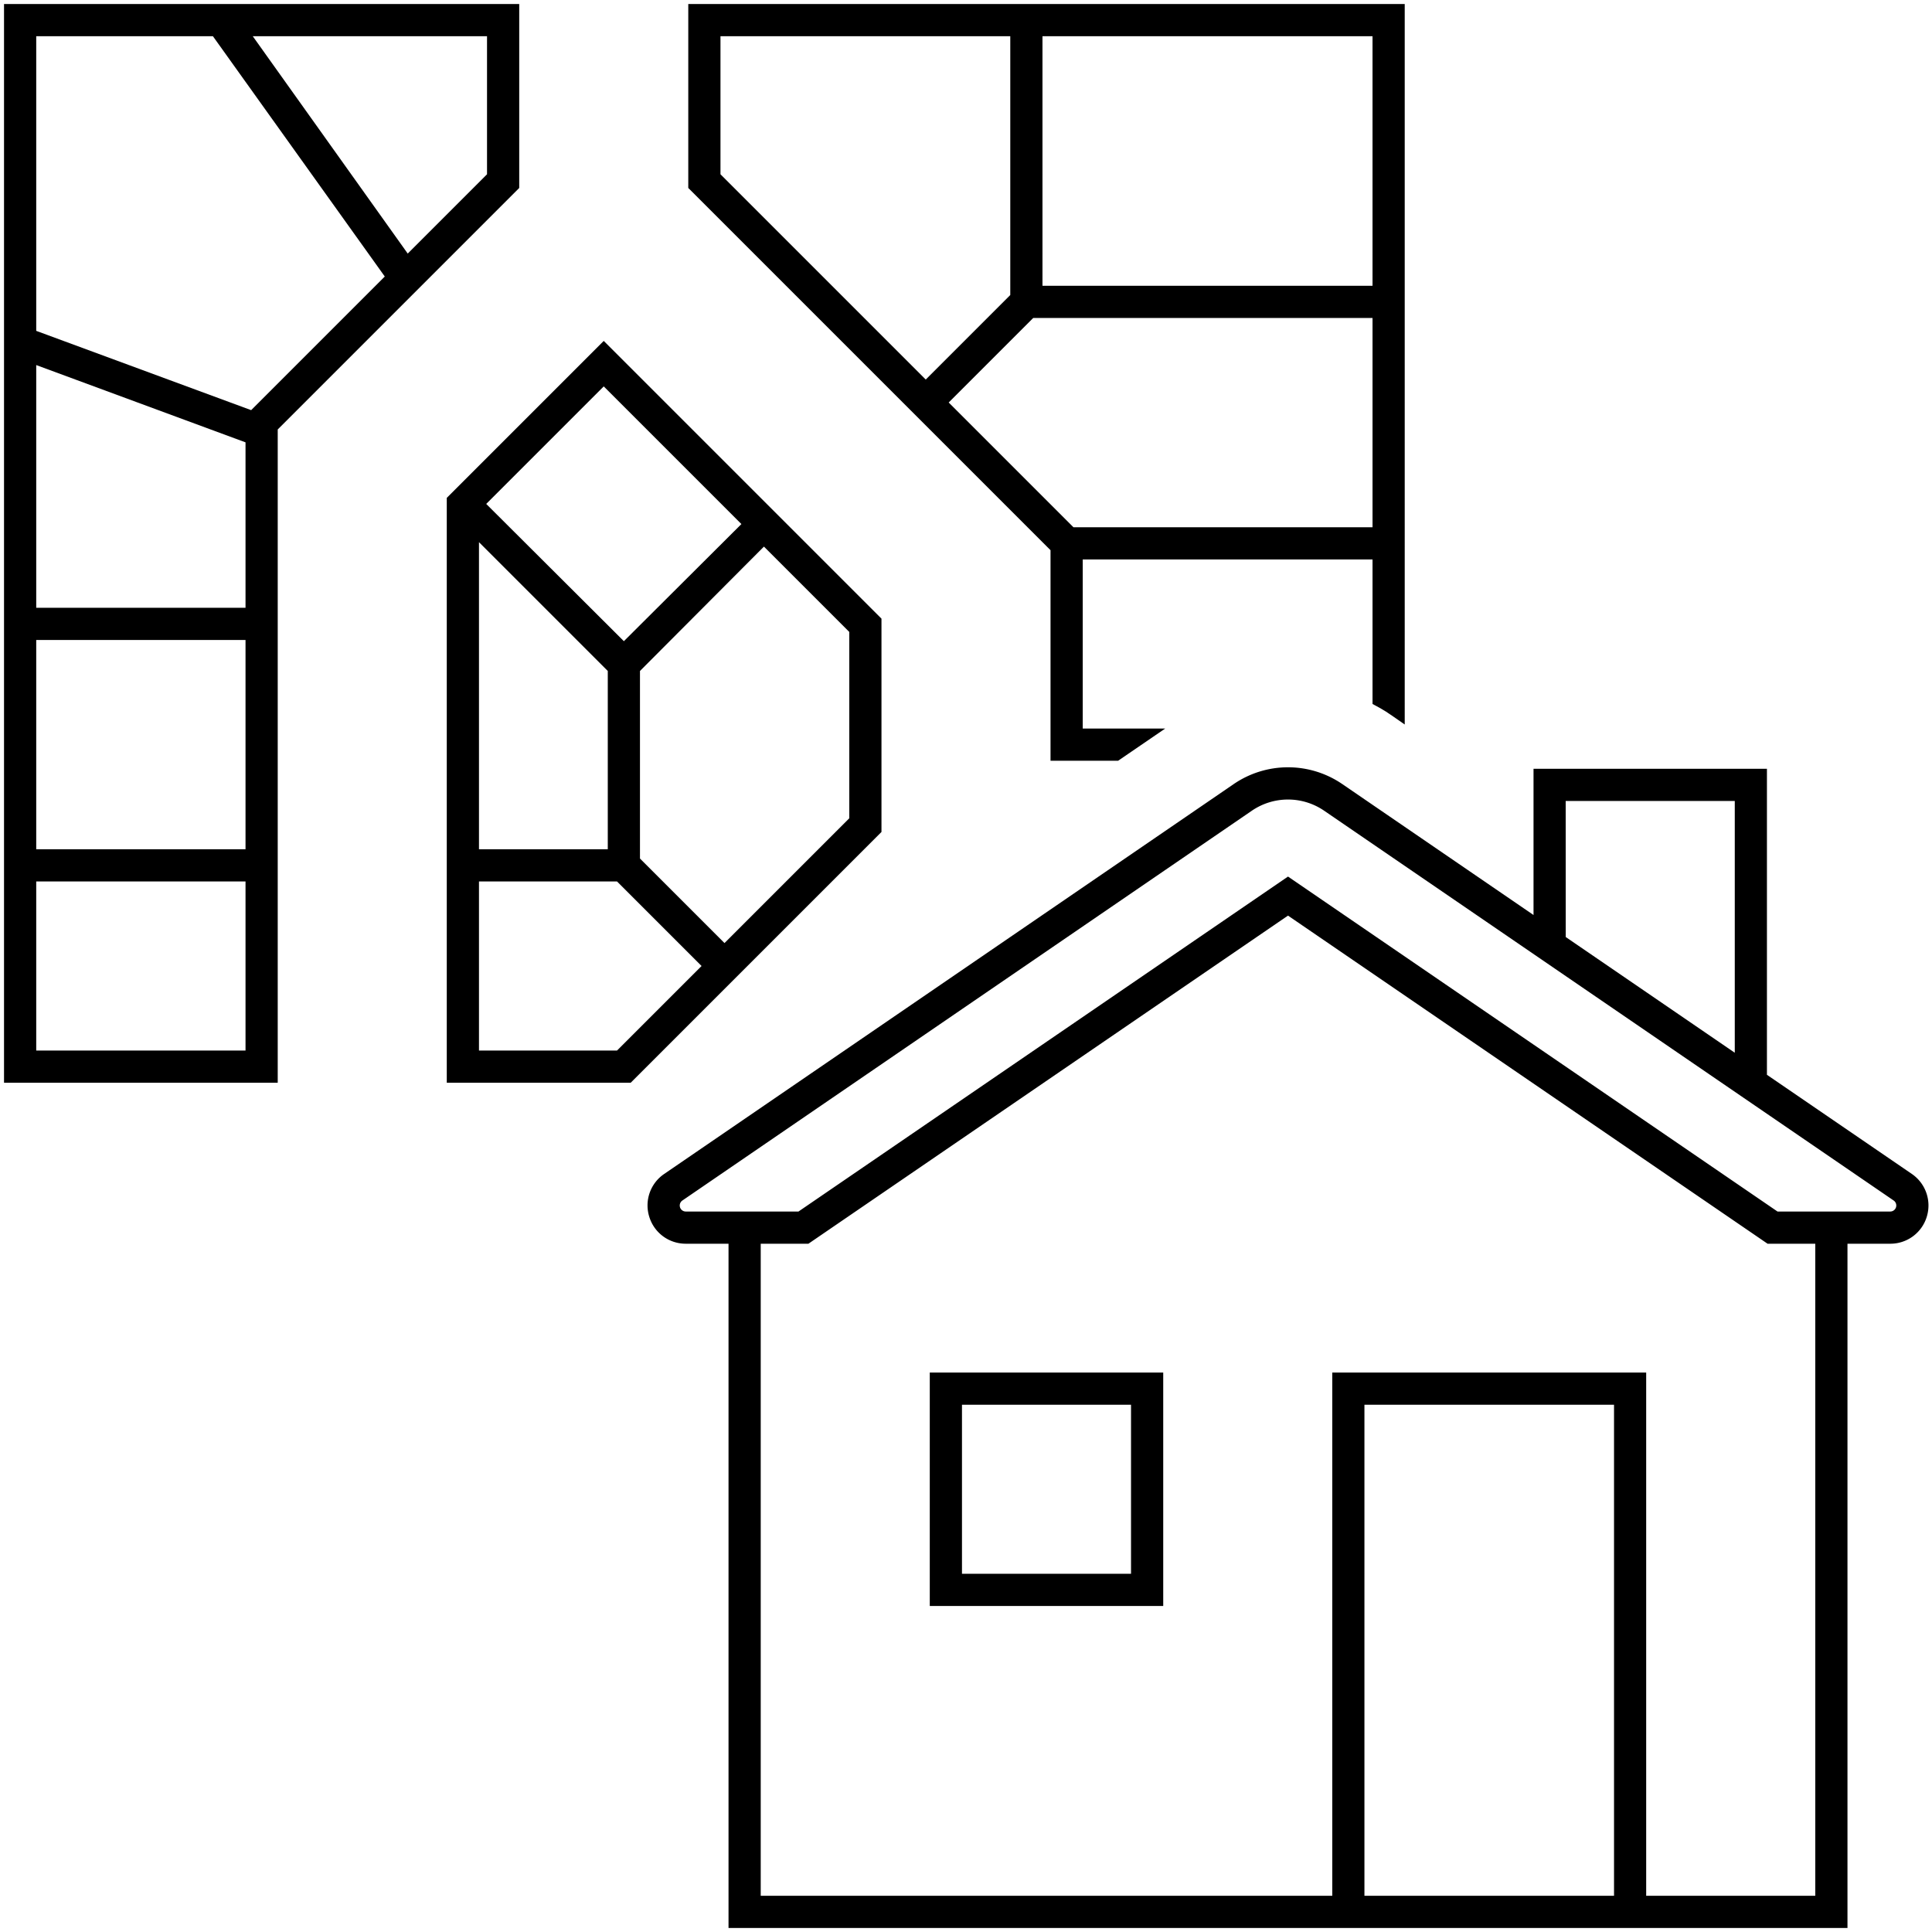
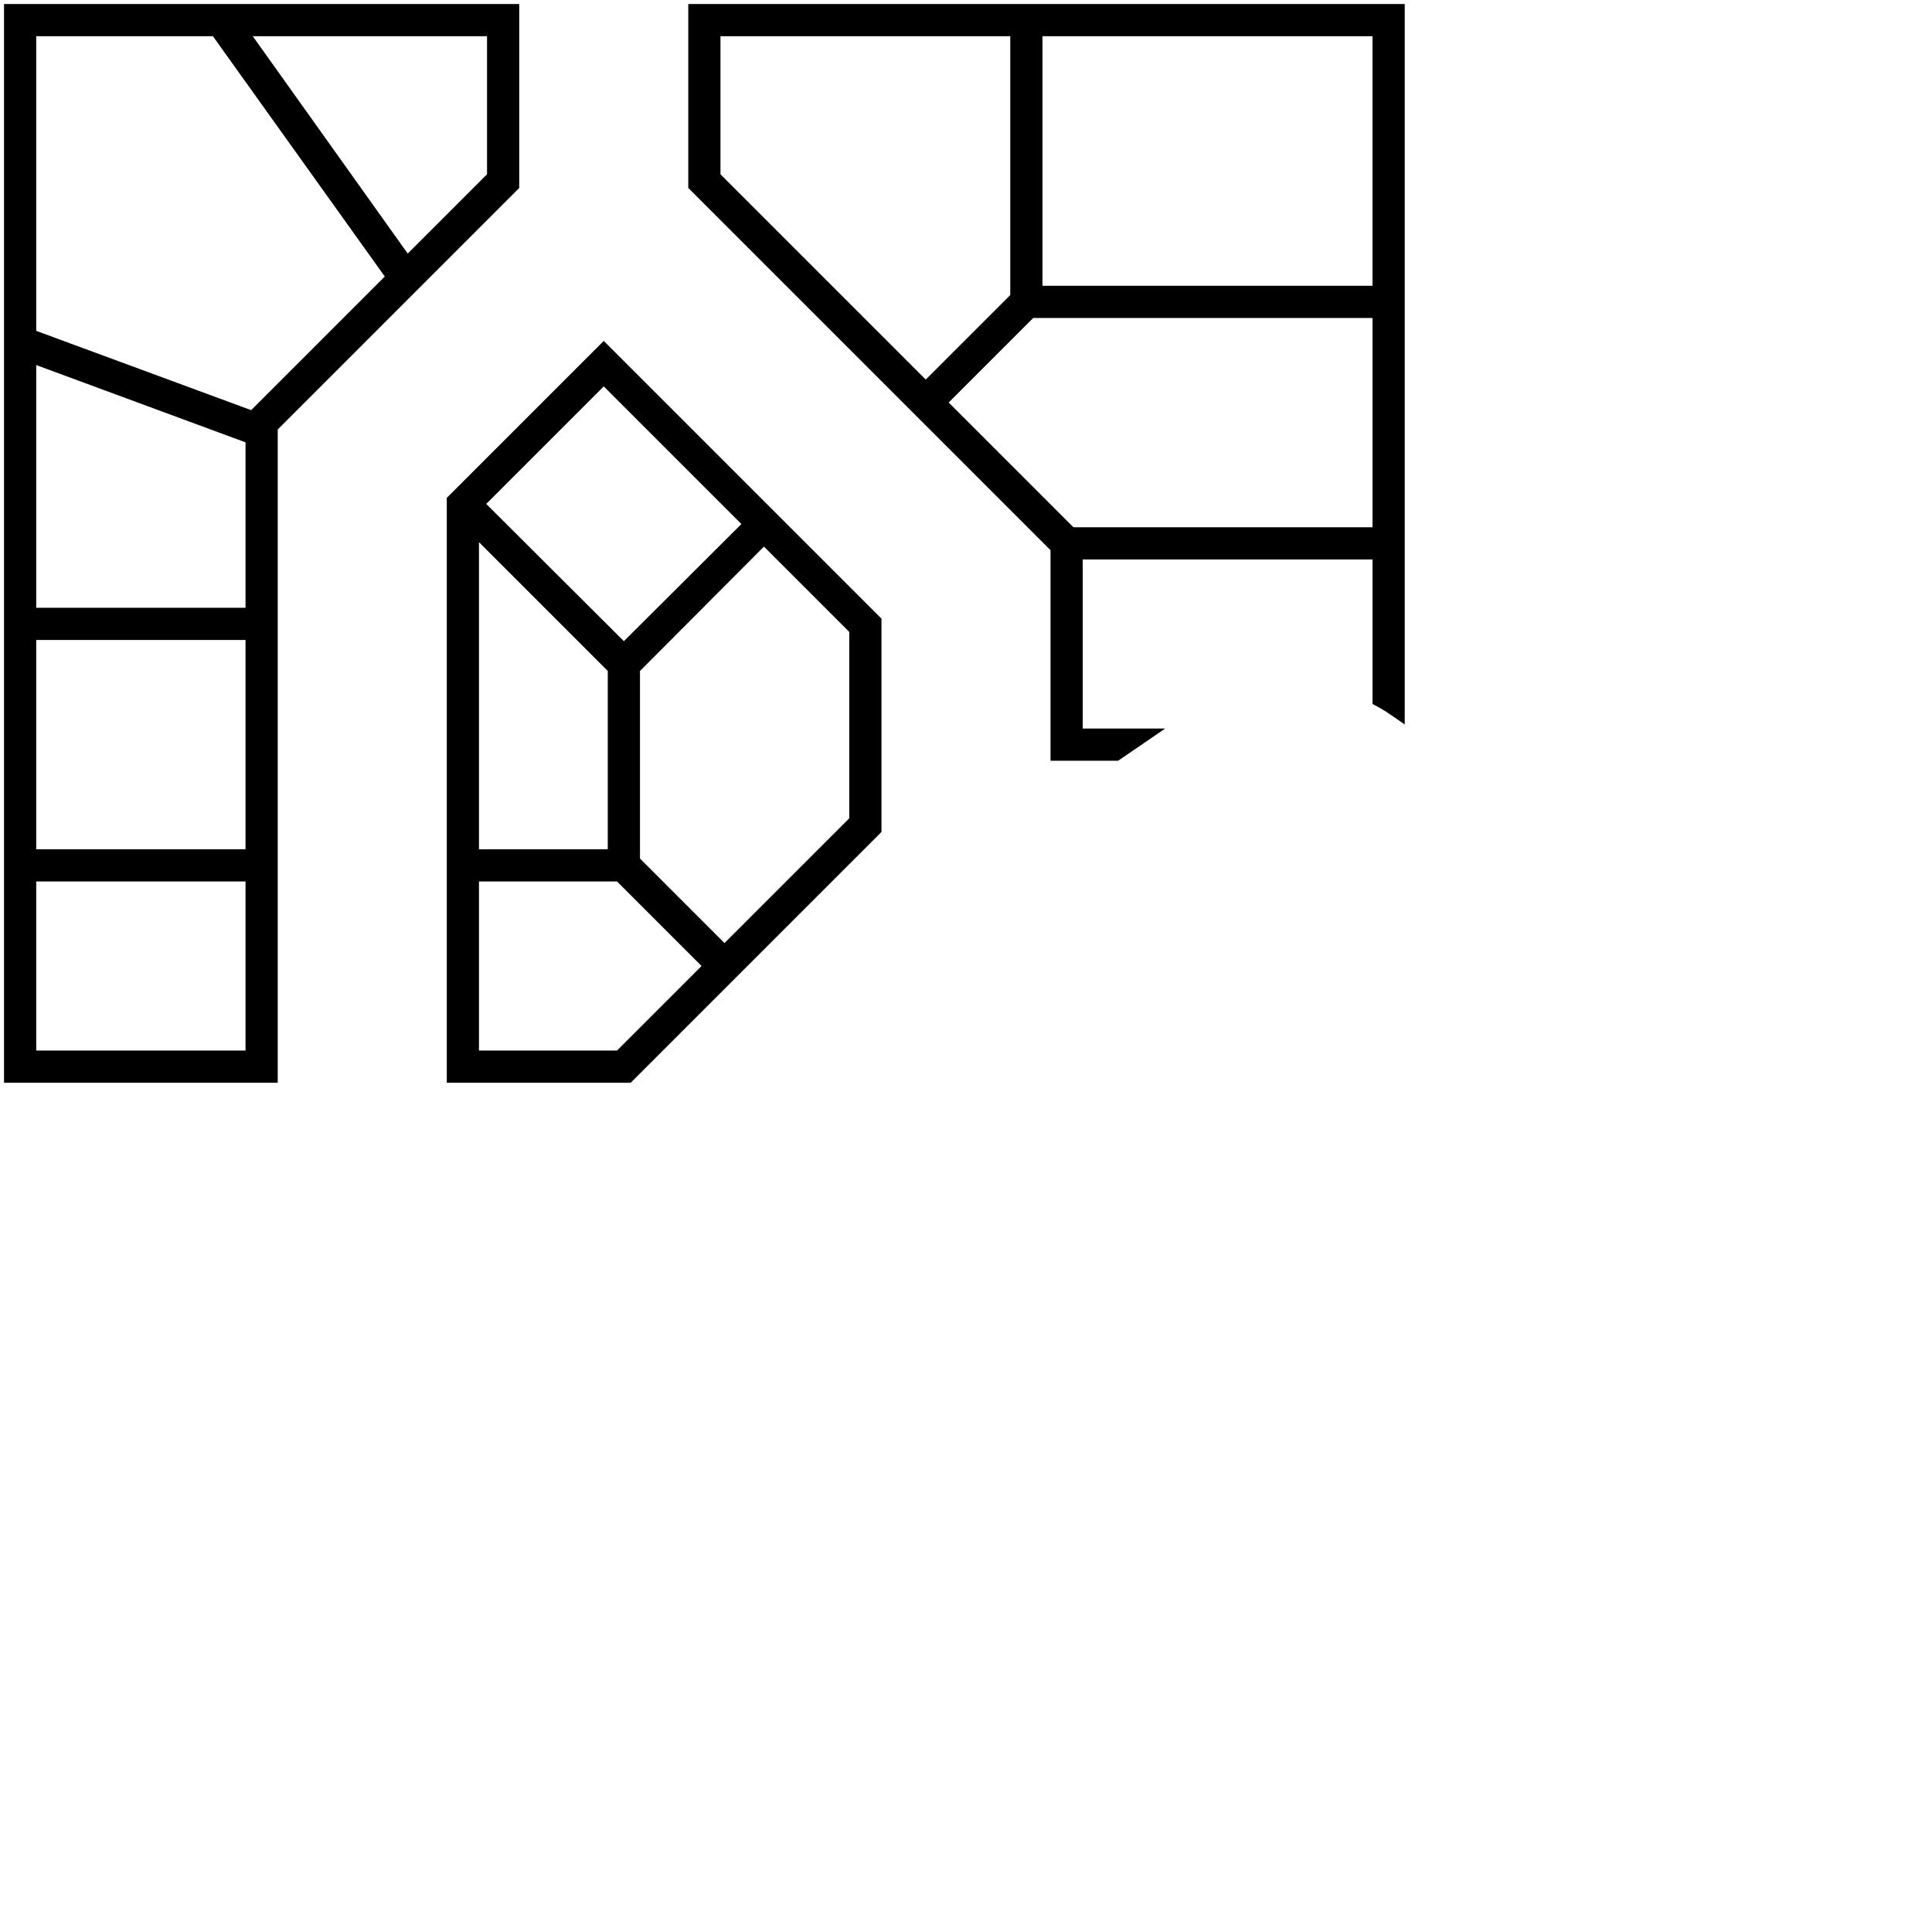
<svg xmlns="http://www.w3.org/2000/svg" id="icon-ui-svg" viewBox="0 0 48 48">
  <path id="icon-ui-svg--base" d="M17.1.1v4.57l9 9v5.23h1.68l1.17-.8H26.9v-4.2h7.2v3.59c.331.177.31.17.8.51V.1zm.8 4.23V.9h7.2v6.43L23 9.43zm16.2 8.77h-7.43l-3.1-3.1 2.1-2.1h8.43zm0-6h-8.2V.9h8.2zM.1.1v26.8h6.8V10.67l6-6V.1zm6 26H.9v-4.2h5.2zm0-5H.9v-5.2h5.2zm0-6H.9V9.07l5.2 1.92zm.14-4.91L.9 8.22V.9h4.39l4.27 5.97zm5.86-5.86L10.13 6.3 6.28.9h5.82zM15 8.47l-3.9 3.9V26.9h4.57l6.23-6.23v-5.3zm0 1.13 3.42 3.42-2.92 2.91-3.42-3.41zm-3.1 3.87 3.2 3.2v4.43h-3.2zm3.43 12.63H11.9v-4.2h3.43l2.1 2.1zm5.77-5.77-3.1 3.1-2.1-2.1v-4.66l3.08-3.09 2.12 2.12z" />
-   <path id="icon-ui-svg--primary" d="m47.499 29.166-3.6-2.463V19.1H38.1v3.633l-4.744-3.248a2.39 2.39 0 0 0-2.712 0l-14.142 9.681a.945.945 0 0 0-.371 1.065c.123.4.488.669.907.669H18.1v17h27.8v-17h1.062a.945.945 0 0 0 .908-.67.95.95 0 0 0-.371-1.064m-8.6-9.266H43.1v6.255l-4.2-2.875zm-5 27.2V34.9H40.1v12.2zm7 0v-13H33.1v13H18.9V30.9h1.185L32 22.748 43.915 30.9H45.1v16.2zm6.063-17h-2.8L32 21.778 19.838 30.1h-2.8a.15.15 0 0 1-.143-.105.15.15 0 0 1 .059-.169l14.142-9.68a1.59 1.59 0 0 1 1.808 0l14.143 9.68a.15.15 0 0 1-.085.274M23.1 39.9h5.8v-5.8h-5.8zm.8-5h4.2v4.2h-4.2z" />
</svg>